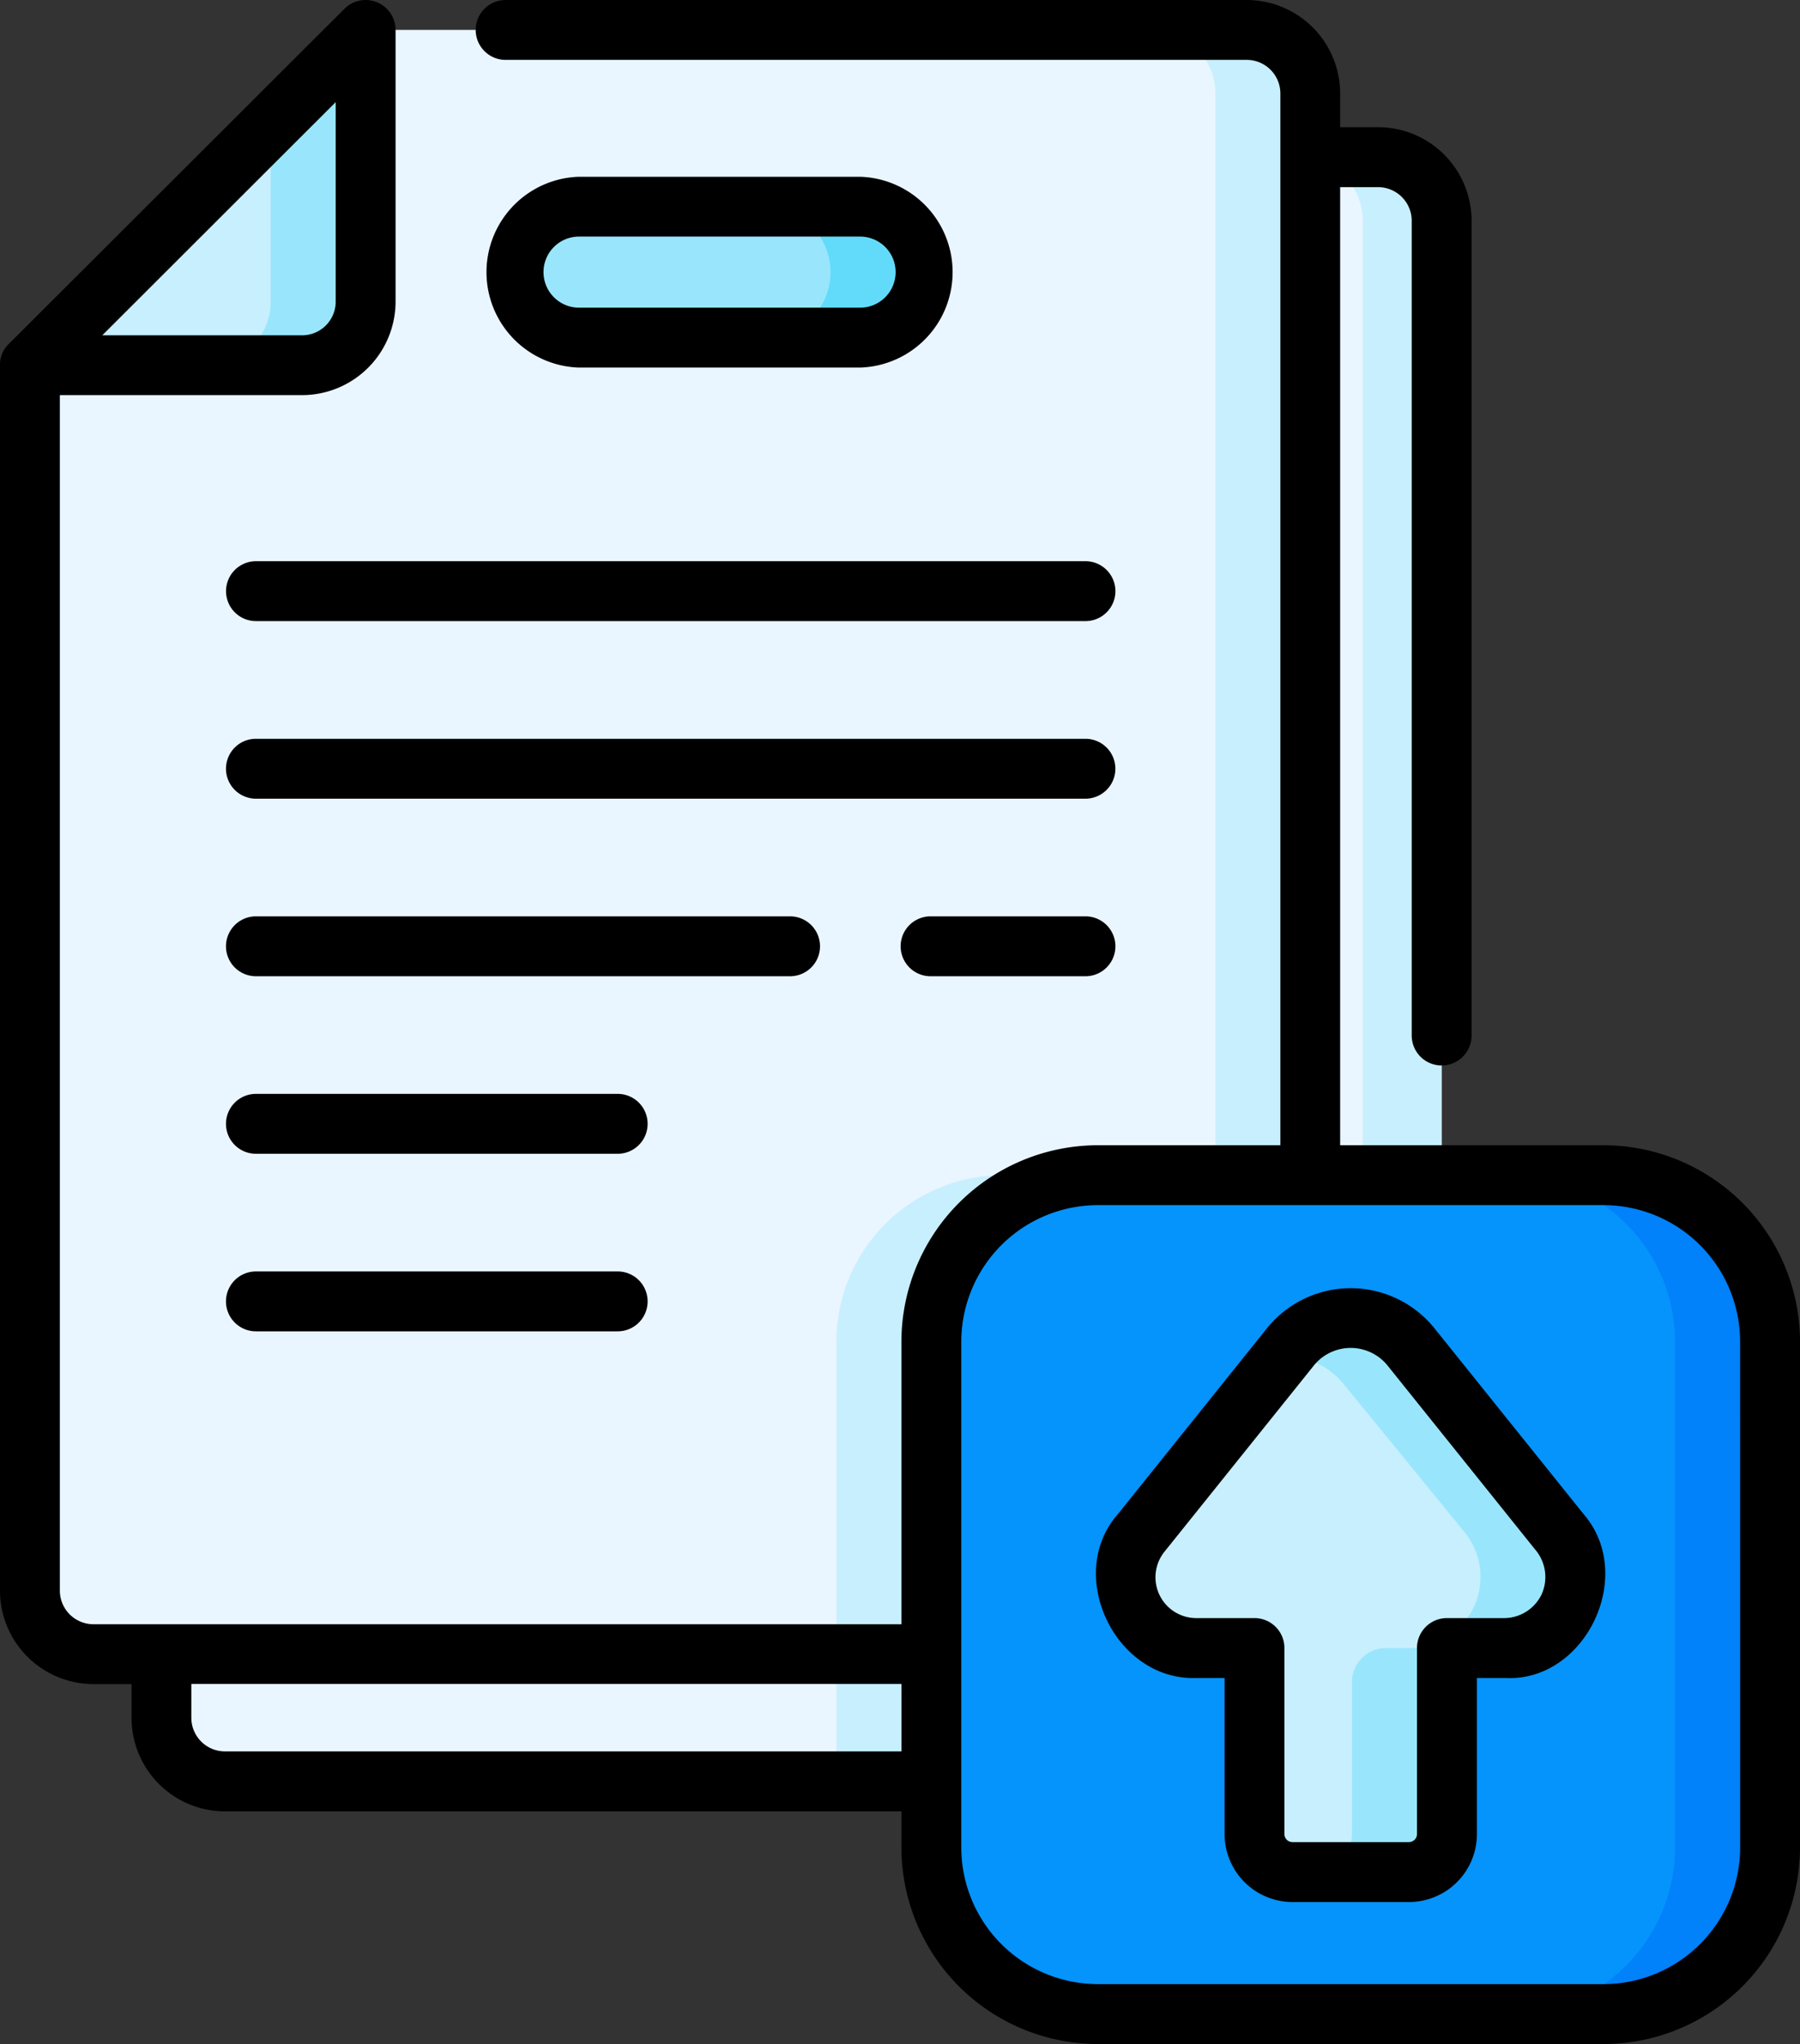
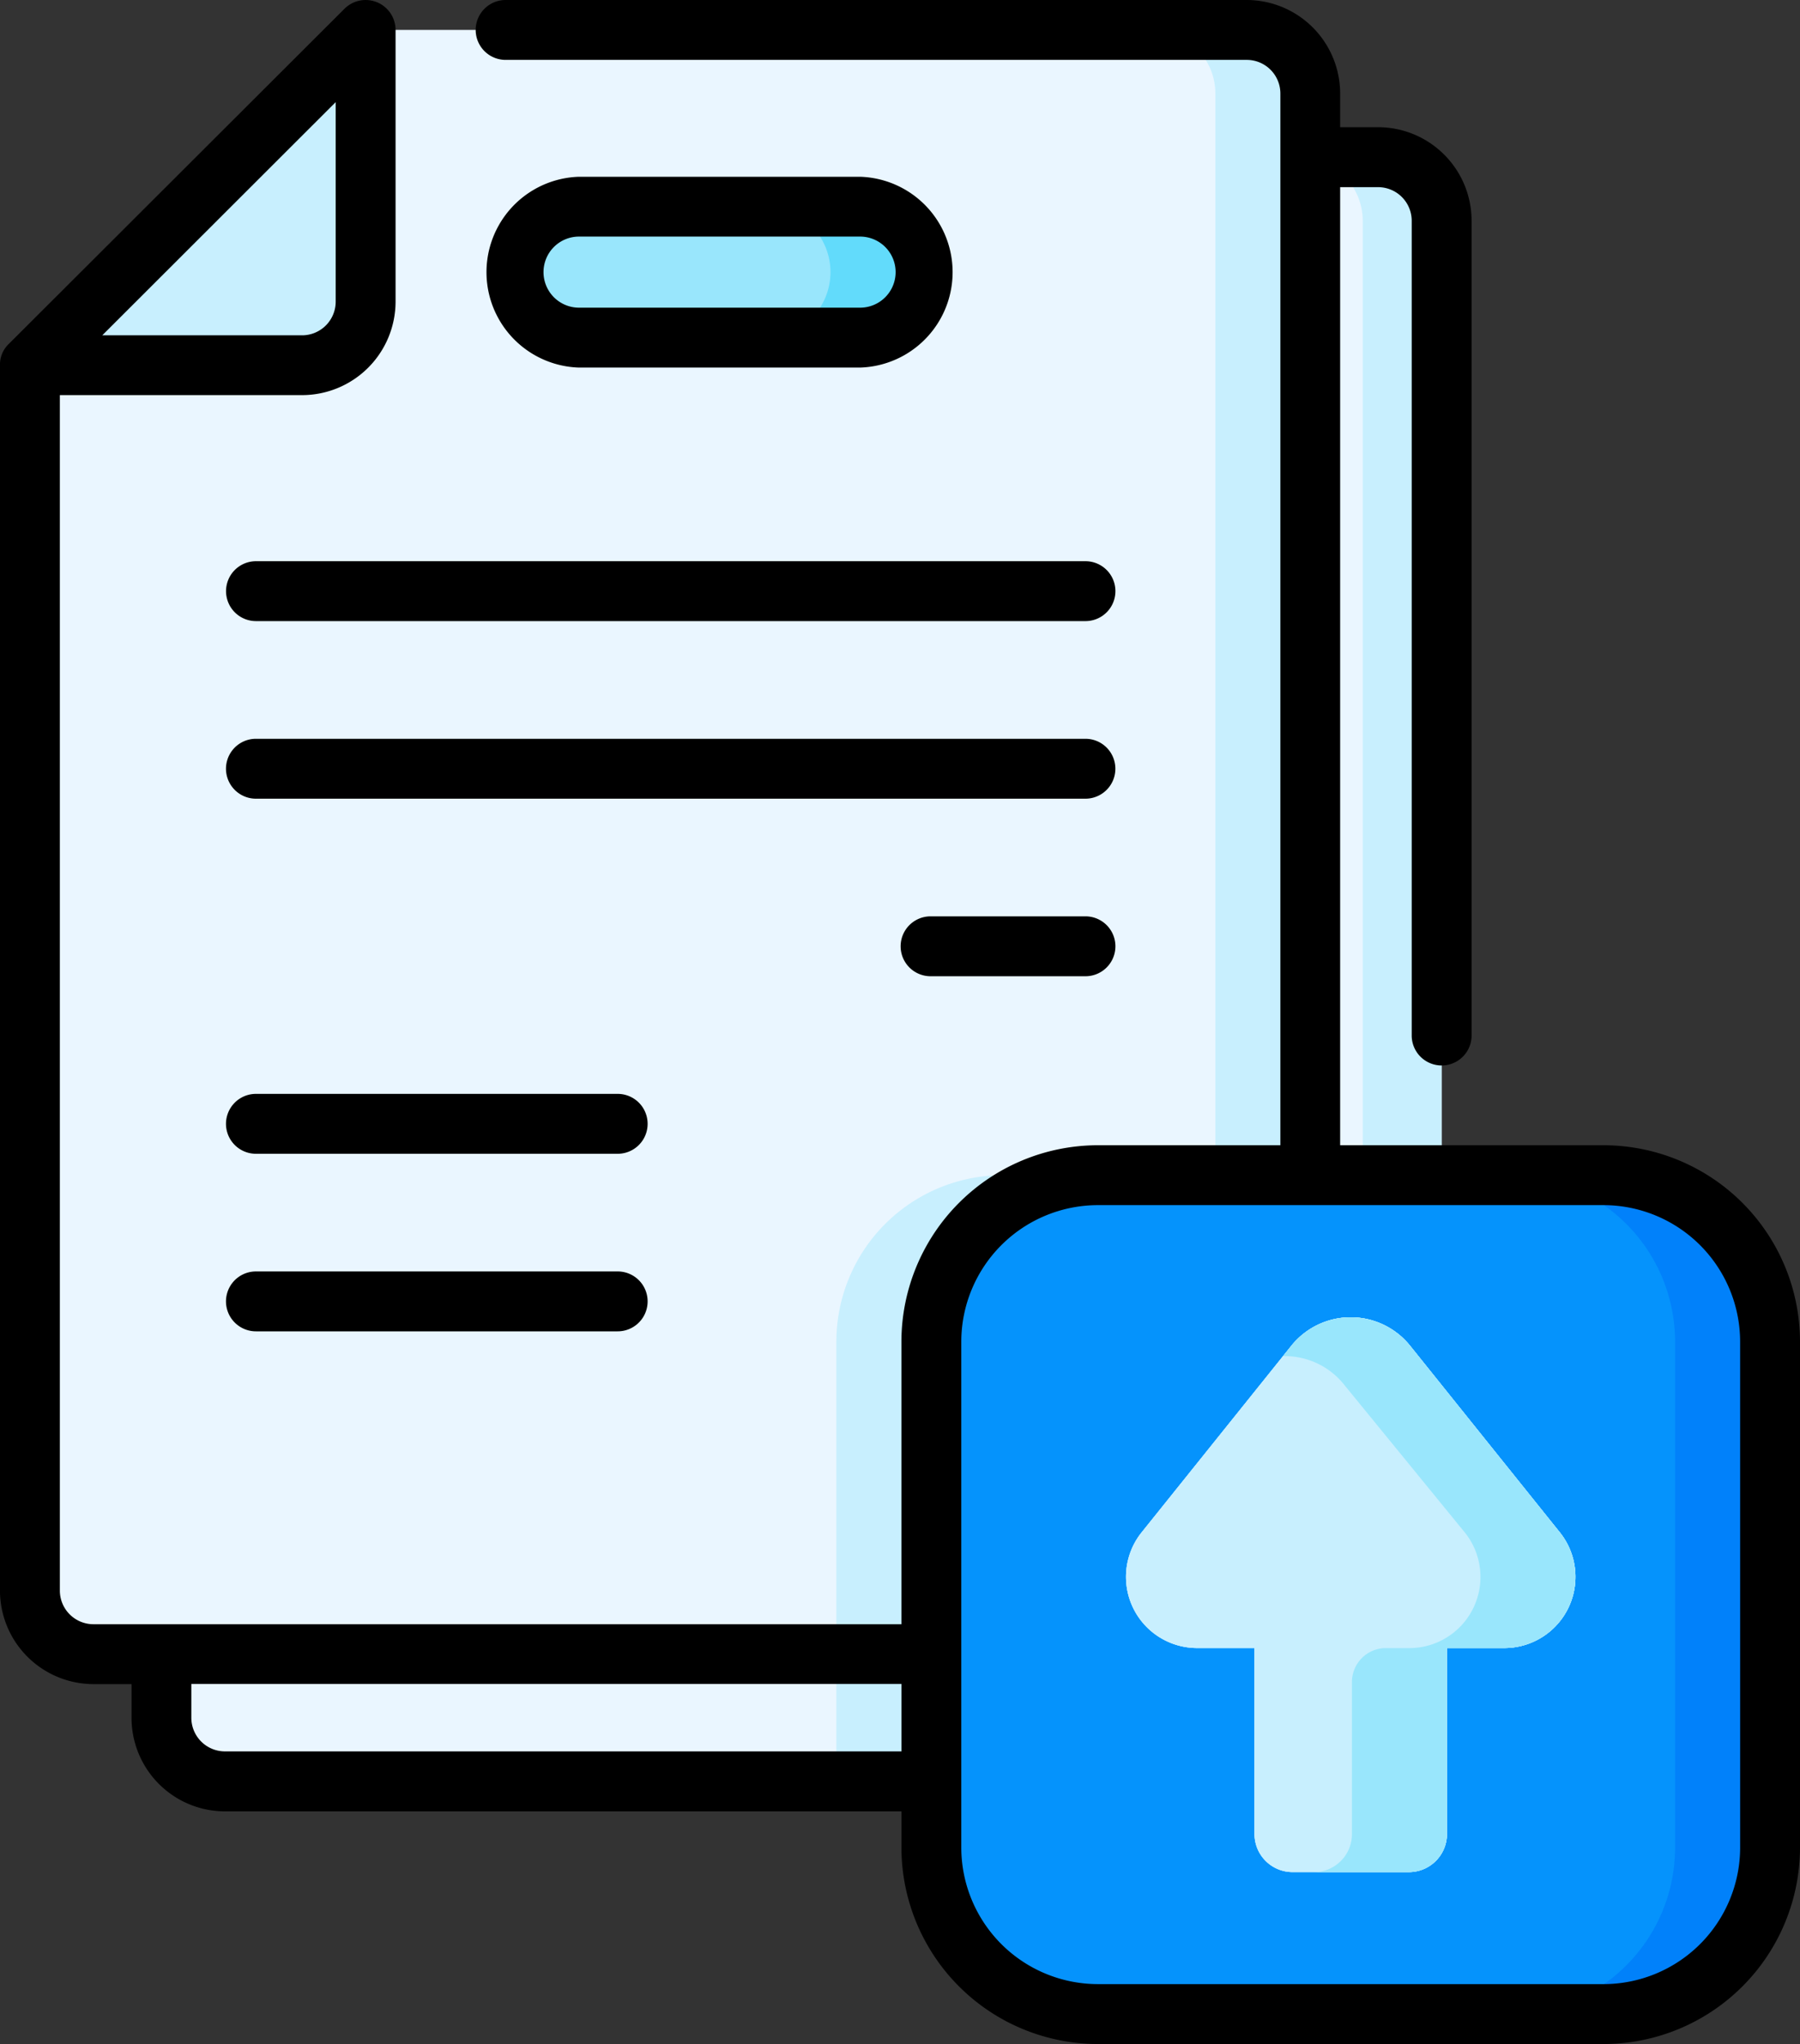
<svg xmlns="http://www.w3.org/2000/svg" width="82.099" height="93.204" viewBox="0 0 82.099 93.204">
  <rect x="0" y="0" width="82.099" height="93.204" fill="#333333" stroke="none" />
  <g id="submit" transform="translate(-30.501)">
    <g id="Group_12" data-name="Group 12" transform="translate(31.866 1.365)">
      <path id="Path_30" data-name="Path 30" d="M129.333,42.278v71.161h-55.5a2.9,2.9,0,0,1-2.9-2.9V57.293L89.316,39.38h37.119a2.9,2.9,0,0,1,2.9,2.9Z" transform="translate(-64.945 -33.577)" fill="#eaf6ff" />
      <path id="Path_31" data-name="Path 31" d="M267.667,294.36V322H240.061v-20.05a7.592,7.592,0,0,1,7.593-7.593Z" transform="translate(-203.278 -242.14)" fill="#c8effe" />
      <path id="Path_32" data-name="Path 32" d="M359.6,39.383H356a2.9,2.9,0,0,1,2.9,2.9v71.16h3.6V42.281a2.9,2.9,0,0,0-2.9-2.9Z" transform="translate(-298.11 -33.579)" fill="#c8effe" />
      <path id="Path_33" data-name="Path 33" d="M96.4,10.4V81.559H40.9a2.9,2.9,0,0,1-2.9-2.9V22.786L53.312,7.5H93.5a2.9,2.9,0,0,1,2.9,2.9Z" transform="translate(-38.001 -7.5)" fill="#eaf6ff" />
      <path id="Path_34" data-name="Path 34" d="M261.673,294.36V316.2H240.061V301.953a7.592,7.592,0,0,1,7.593-7.593Z" transform="translate(-203.278 -242.14)" fill="#c8effe" />
      <path id="Path_35" data-name="Path 35" d="M323.4,7.5h-4.332a2.9,2.9,0,0,1,2.9,2.9v71.16h4.332V10.4a2.9,2.9,0,0,0-2.9-2.9Z" transform="translate(-267.9 -7.5)" fill="#c8effe" />
      <path id="Path_36" data-name="Path 36" d="M294.52,332.614H271.451a7.592,7.592,0,0,1-7.592-7.592V301.952a7.592,7.592,0,0,1,7.592-7.592H294.52a7.592,7.592,0,0,1,7.592,7.592v23.069A7.592,7.592,0,0,1,294.52,332.614Z" transform="translate(-222.744 -242.14)" fill="#0593fc" />
      <path id="Path_37" data-name="Path 37" d="M412.827,294.359h-4.332a7.592,7.592,0,0,1,7.592,7.592V325.02a7.592,7.592,0,0,1-7.592,7.592h4.332a7.592,7.592,0,0,0,7.592-7.592V301.951A7.592,7.592,0,0,0,412.827,294.359Z" transform="translate(-341.051 -242.14)" fill="#0181fa" />
      <g id="Group_11" data-name="Group 11" transform="translate(49.975 58.698)">
        <path id="Path_38" data-name="Path 38" d="M332.356,339.787l-6.851-8.537a3.474,3.474,0,0,0-5.419,0l-6.851,8.537a3.244,3.244,0,0,0,2.515,5.243h2.657v8.482a1.734,1.734,0,0,0,1.734,1.734h5.309a1.734,1.734,0,0,0,1.734-1.734V345.03h2.657A3.244,3.244,0,0,0,332.356,339.787Z" transform="translate(-312.528 -329.95)" fill="#c8effe" />
        <path id="Path_39" data-name="Path 39" d="M332.356,339.787l-6.851-8.537a3.474,3.474,0,0,0-5.419,0l-6.851,8.537a3.244,3.244,0,0,0,2.515,5.243h2.657v8.482a1.734,1.734,0,0,0,1.734,1.734h5.309a1.734,1.734,0,0,0,1.734-1.734V345.03h2.657A3.244,3.244,0,0,0,332.356,339.787Z" transform="translate(-312.528 -329.95)" fill="#c8effe" />
        <path id="Path_40" data-name="Path 40" d="M332.356,339.787l-6.851-8.537a3.474,3.474,0,0,0-5.419,0l-6.851,8.537a3.244,3.244,0,0,0,2.515,5.243h2.657v8.482a1.734,1.734,0,0,0,1.734,1.734h5.309a1.734,1.734,0,0,0,1.734-1.734V345.03h2.657A3.244,3.244,0,0,0,332.356,339.787Z" transform="translate(-312.528 -329.95)" fill="#c8effe" />
      </g>
      <path id="Path_41" data-name="Path 41" d="M364.608,339.787l-6.851-8.537a3.474,3.474,0,0,0-5.419,0l-.38.473a3.454,3.454,0,0,1,2.789,1.3l5.529,6.768a3.244,3.244,0,0,1-2.515,5.243h-1.11a1.547,1.547,0,0,0-1.547,1.547v6.935a1.734,1.734,0,0,1-1.734,1.734H357.7a1.734,1.734,0,0,0,1.734-1.734V345.03h2.657A3.244,3.244,0,0,0,364.608,339.787Z" transform="translate(-294.806 -271.252)" fill="#99e6fc" />
      <path id="Path_42" data-name="Path 42" d="M38,22.785,53.314,7.5V19.888a2.9,2.9,0,0,1-2.9,2.9Z" transform="translate(-38.003 -7.5)" fill="#c8effe" />
-       <path id="Path_43" data-name="Path 43" d="M85.295,11.825v8.063a2.9,2.9,0,0,1-2.9,2.9h4.332a2.9,2.9,0,0,0,2.9-2.9V7.5Z" transform="translate(-74.315 -7.5)" fill="#99e6fc" />
      <path id="Path_44" data-name="Path 44" d="M174.987,57.734H162.166a2.983,2.983,0,0,1-2.983-2.983v-.006a2.983,2.983,0,0,1,2.983-2.983h12.821a2.983,2.983,0,0,1,2.983,2.983v.006A2.983,2.983,0,0,1,174.987,57.734Z" transform="translate(-137.123 -43.704)" fill="#99e6fc" />
      <path id="Path_45" data-name="Path 45" d="M226.534,51.76H222.2a2.983,2.983,0,0,1,2.983,2.983v.006a2.983,2.983,0,0,1-2.983,2.983h4.332a2.983,2.983,0,0,0,2.983-2.983v-.006A2.983,2.983,0,0,0,226.534,51.76Z" transform="translate(-188.67 -43.703)" fill="#62dbfb" />
    </g>
    <g id="Group_13" data-name="Group 13" transform="translate(30.501 0)">
      <path id="Path_46" data-name="Path 46" d="M103.642,52.219H91.626V8.534h1.731a1.534,1.534,0,0,1,1.533,1.533V47.216a1.365,1.365,0,1,0,2.731,0V10.067A4.268,4.268,0,0,0,93.357,5.8H91.626V4.263A4.268,4.268,0,0,0,87.363,0h-33.8a1.365,1.365,0,0,0,0,2.731h33.8A1.534,1.534,0,0,1,88.9,4.263V52.219H80.573a8.968,8.968,0,0,0-8.958,8.958V74.059H34.764a1.534,1.534,0,0,1-1.533-1.533V18.016H44.28a4.268,4.268,0,0,0,4.263-4.263V1.365A1.365,1.365,0,0,0,46.213.4L30.9,15.684a1.3,1.3,0,0,0-.4.967V72.526a4.268,4.268,0,0,0,4.263,4.263H36.5v1.54a4.267,4.267,0,0,0,4.262,4.263H71.616v1.653A8.968,8.968,0,0,0,80.573,93.2h23.069a8.968,8.968,0,0,0,8.958-8.958V61.177a8.968,8.968,0,0,0-8.958-8.958ZM45.812,4.657v9.1a1.534,1.534,0,0,1-1.532,1.532H35.166Zm-5.053,75.2a1.534,1.534,0,0,1-1.531-1.533v-1.54H71.616v3.073Zm69.111,4.384a6.234,6.234,0,0,1-6.227,6.227H80.573a6.234,6.234,0,0,1-6.227-6.227V61.177a6.234,6.234,0,0,1,6.227-6.227h23.069a6.234,6.234,0,0,1,6.227,6.227Z" transform="translate(-30.501 0)" />
-       <path id="Path_47" data-name="Path 47" d="M320.487,324.433a4.906,4.906,0,0,0-7.549,0l-6.84,8.524c-2.446,2.771-.112,7.623,3.588,7.476h1.274v7.116a3.1,3.1,0,0,0,3.1,3.1h5.309a3.1,3.1,0,0,0,3.1-3.1v-7.116h1.274c3.66.206,6.02-4.671,3.588-7.476Zm4.922,12.211a1.908,1.908,0,0,1-1.651,1.059H321.1a1.365,1.365,0,0,0-1.365,1.365v8.482a.369.369,0,0,1-.368.368h-5.309a.369.369,0,0,1-.369-.368v-8.482a1.365,1.365,0,0,0-1.365-1.365h-2.657a1.861,1.861,0,0,1-1.451-3.024l6.851-8.537a2.165,2.165,0,0,1,3.289,0l6.851,8.537A1.921,1.921,0,0,1,325.409,336.644Z" transform="translate(-255.106 -263.924)" />
      <path id="Path_48" data-name="Path 48" d="M168.853,52.964a4.352,4.352,0,0,0,0-8.7H156.033a4.352,4.352,0,0,0,0,8.7Zm-14.439-4.355a1.62,1.62,0,0,1,1.618-1.618h12.821a1.621,1.621,0,0,1,0,3.242H156.033A1.621,1.621,0,0,1,154.414,48.609Z" transform="translate(-129.624 -36.204)" />
      <path id="Path_49" data-name="Path 49" d="M87.137,141.941a1.365,1.365,0,0,0,1.365,1.365h37.834a1.365,1.365,0,1,0,0-2.731H88.5A1.365,1.365,0,0,0,87.137,141.941Z" transform="translate(-76.827 -114.986)" />
      <path id="Path_50" data-name="Path 50" d="M126.336,185.049H88.5a1.365,1.365,0,1,0,0,2.731h37.834a1.365,1.365,0,1,0,0-2.731Z" transform="translate(-76.827 -151.363)" />
      <path id="Path_51" data-name="Path 51" d="M264.59,229.521h-7.065a1.365,1.365,0,1,0,0,2.731h7.065a1.365,1.365,0,1,0,0-2.731Z" transform="translate(-215.081 -187.739)" />
-       <path id="Path_52" data-name="Path 52" d="M114.228,230.886a1.365,1.365,0,0,0-1.365-1.365H88.5a1.365,1.365,0,1,0,0,2.731h24.36A1.365,1.365,0,0,0,114.228,230.886Z" transform="translate(-76.827 -187.739)" />
      <path id="Path_53" data-name="Path 53" d="M105,273.994H88.5a1.365,1.365,0,0,0,0,2.731H105a1.365,1.365,0,0,0,0-2.731Z" transform="translate(-76.827 -224.117)" />
      <path id="Path_54" data-name="Path 54" d="M105,318.466H88.5a1.365,1.365,0,1,0,0,2.731H105a1.365,1.365,0,0,0,0-2.731Z" transform="translate(-76.827 -260.493)" />
    </g>
  </g>
</svg>